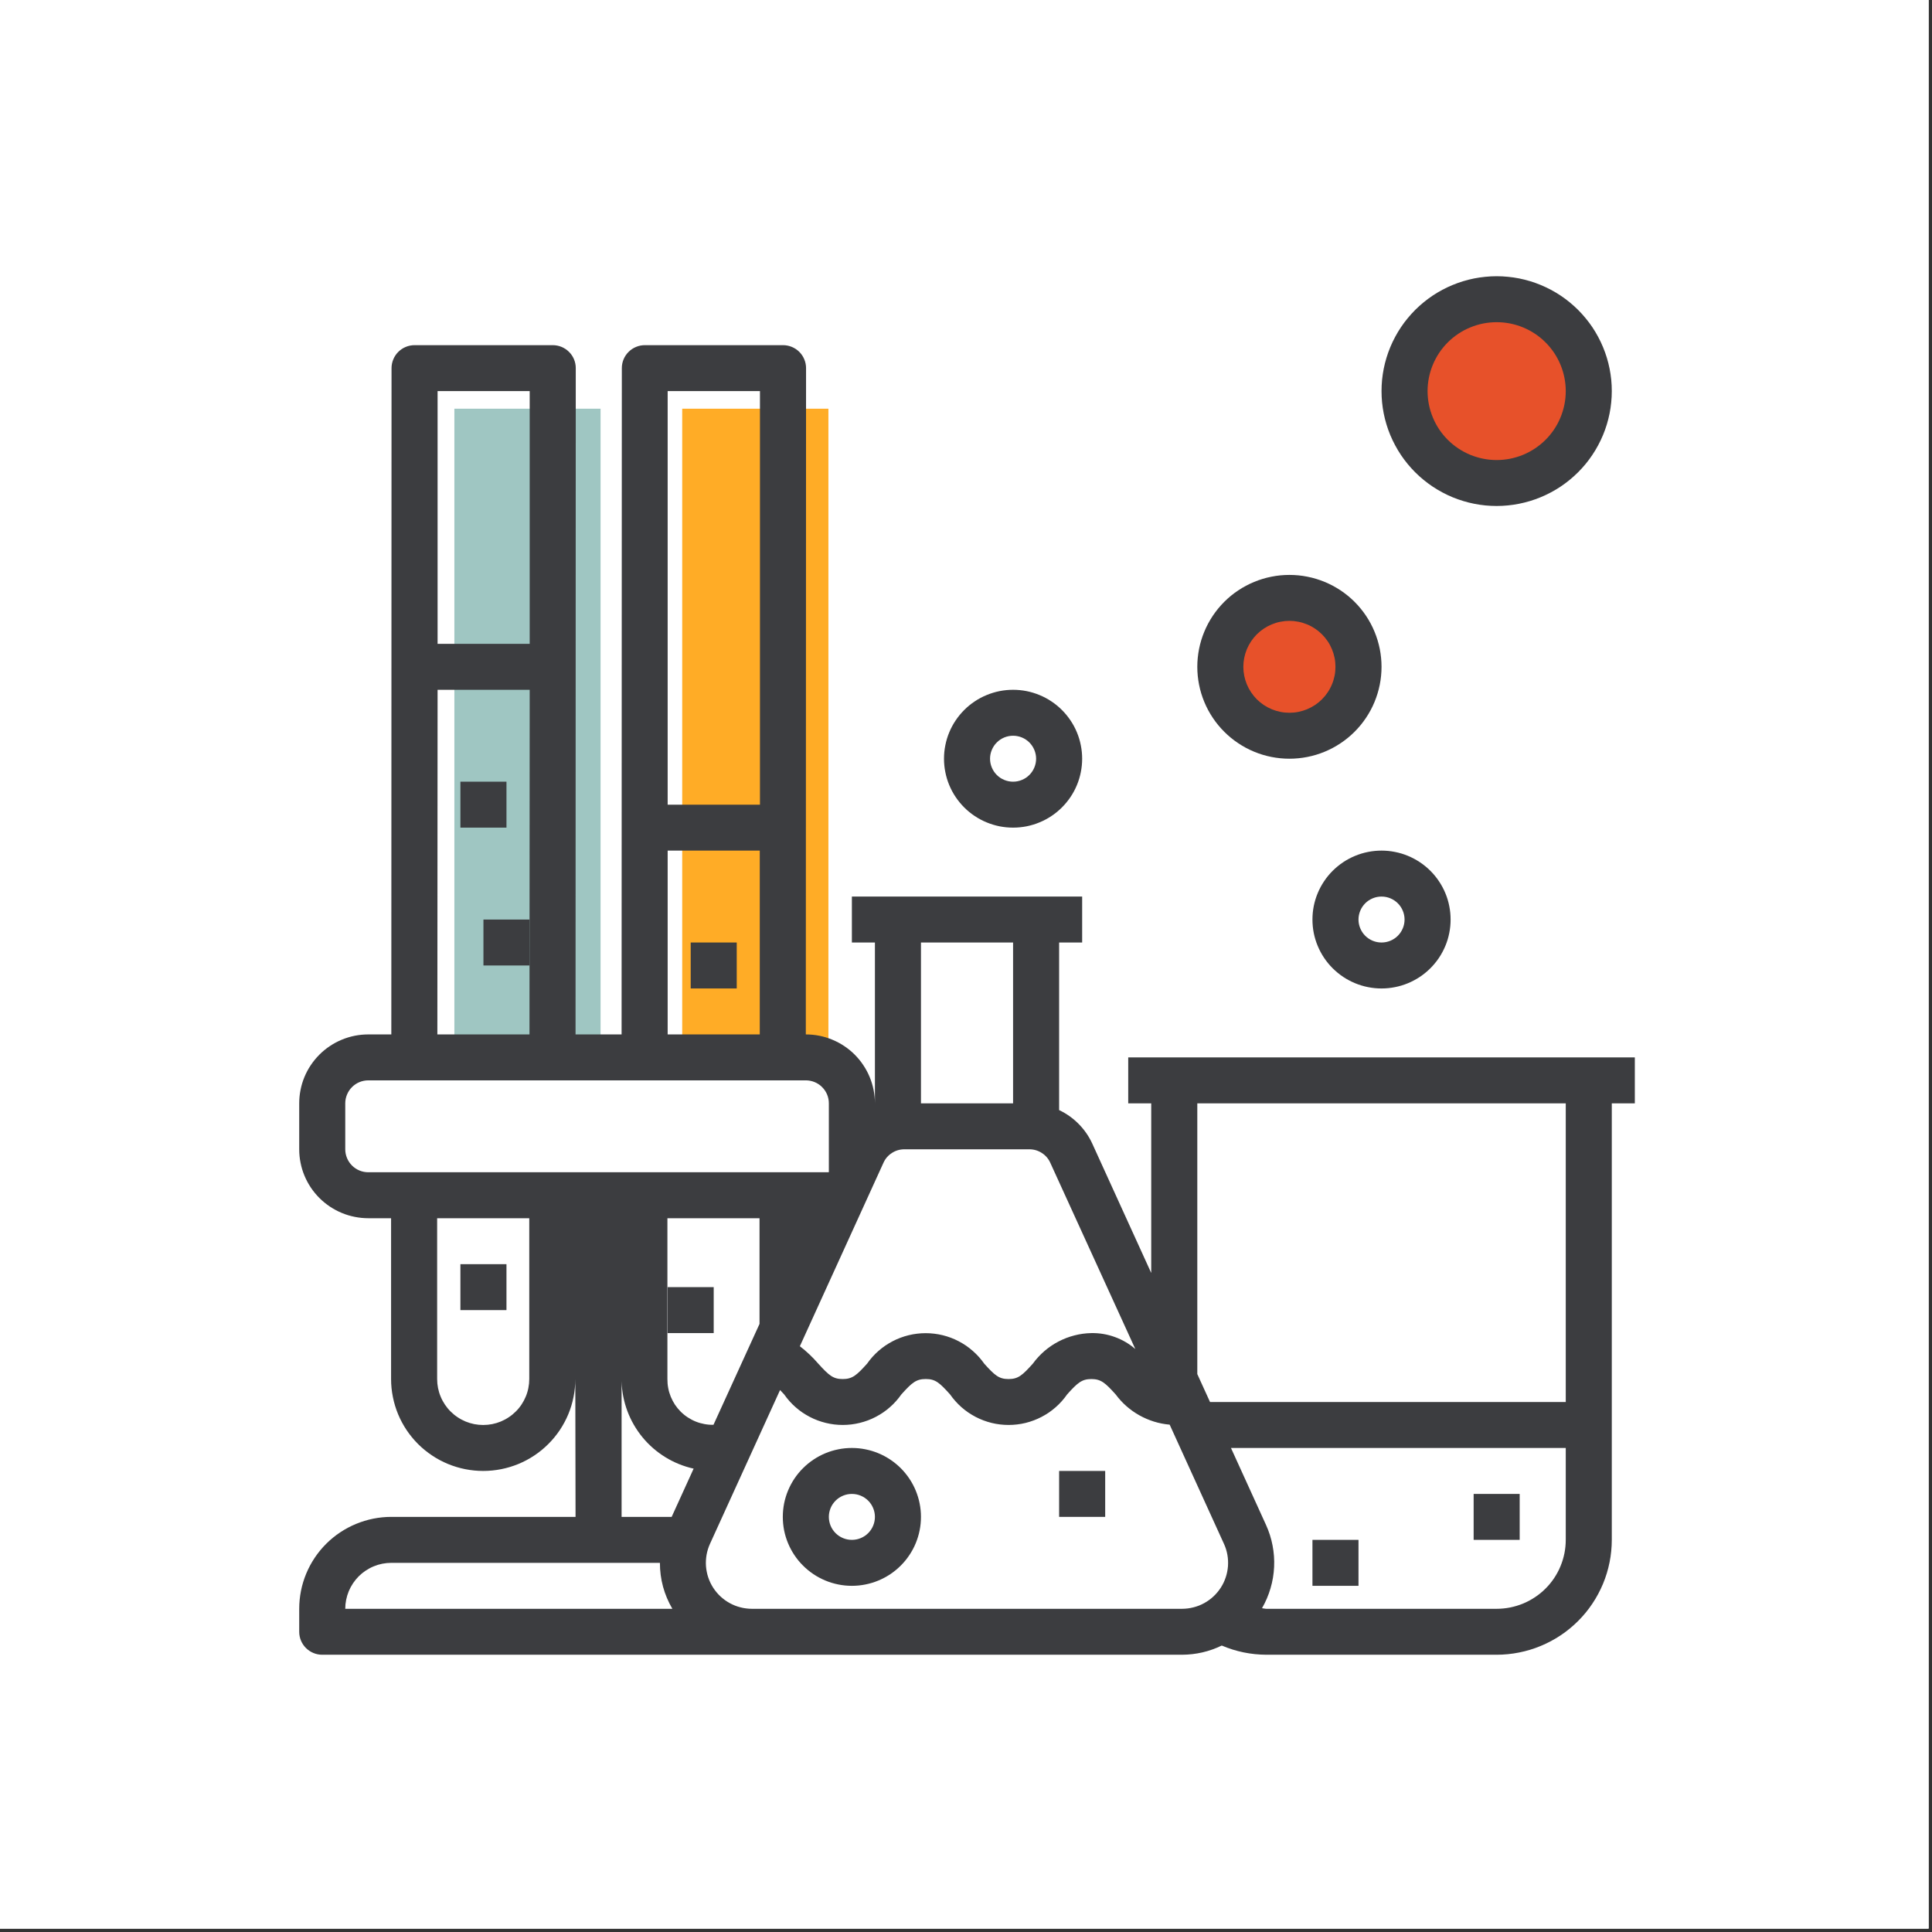
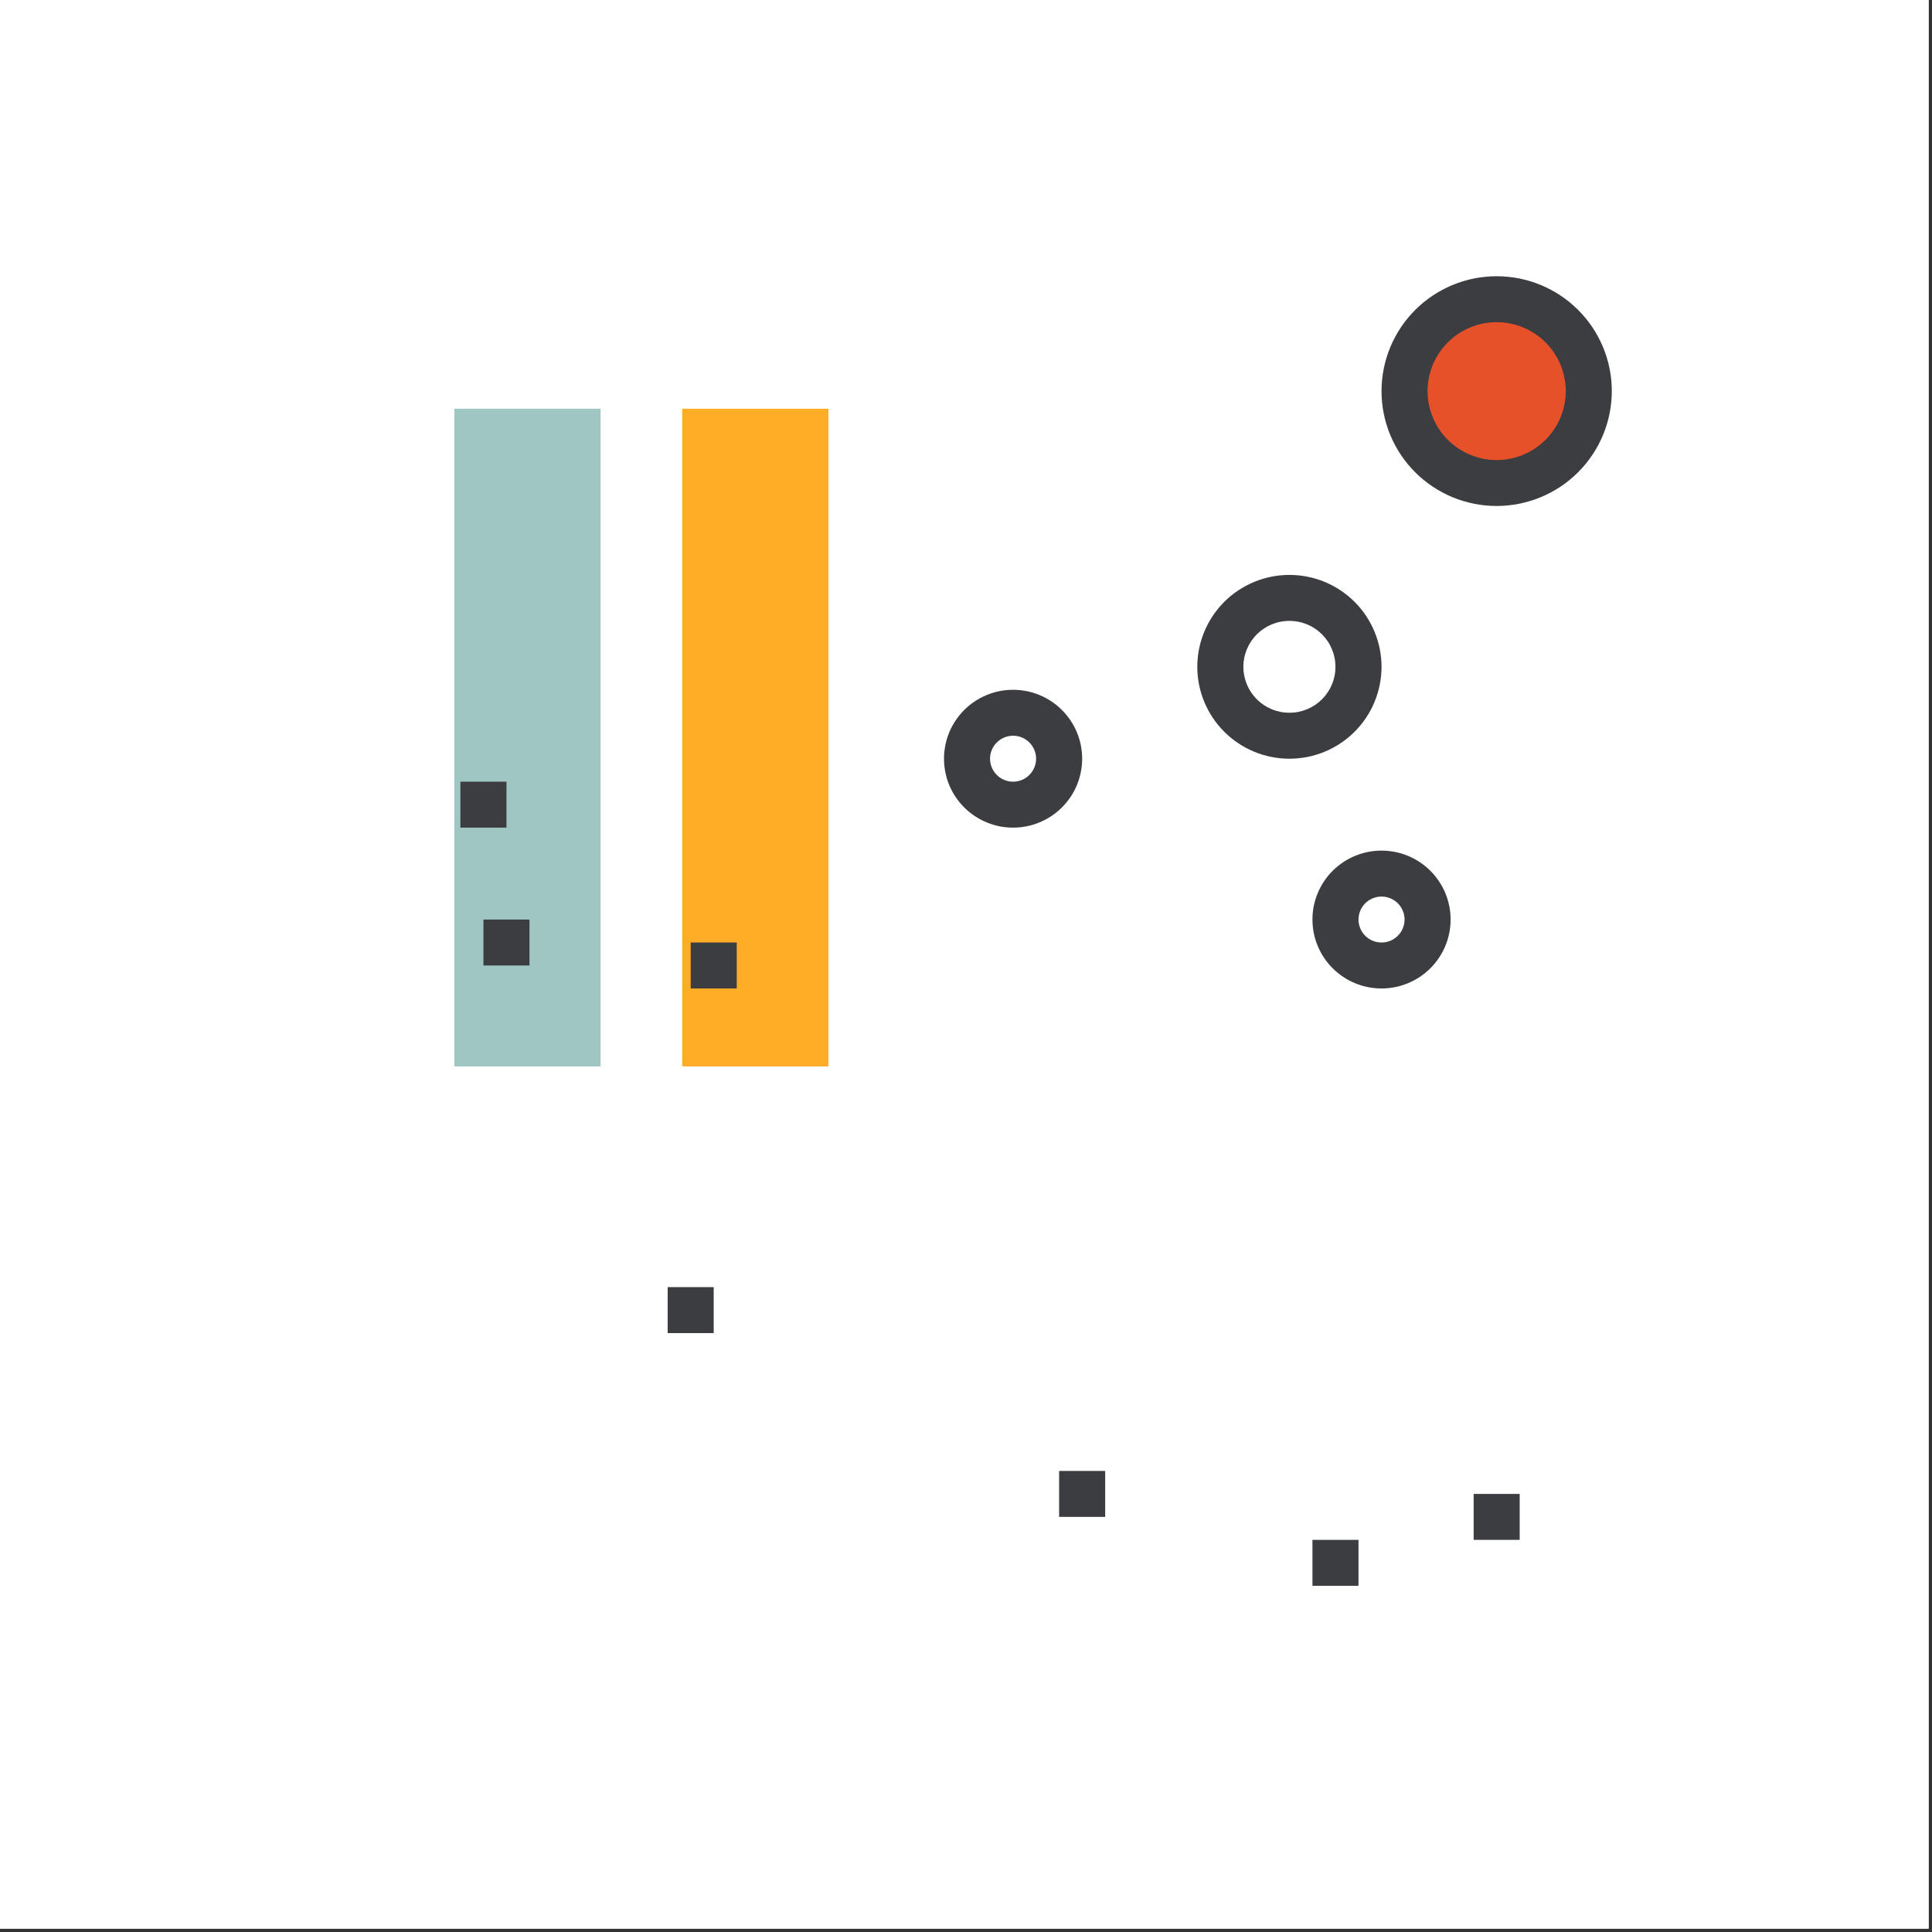
<svg xmlns="http://www.w3.org/2000/svg" width="370" zoomAndPan="magnify" viewBox="0 0 277.5 277.5" height="370" preserveAspectRatio="xMidYMid meet" version="1.0">
  <rect x="0" y="0" width="277.5" height="277.5" fill="#333333" stroke="none" />
  <defs>
    <clipPath id="id1">
      <path d="M 0 0 L 277 0 L 277 277 L 0 277 Z M 0 0 " clip-rule="nonzero" />
    </clipPath>
    <clipPath id="id2">
      <path d="M 207.078 41.926 L 234.828 41.926 L 234.828 69.676 L 207.078 69.676 Z M 207.078 41.926 " clip-rule="nonzero" />
    </clipPath>
    <clipPath id="id3">
      <path d="M 180.305 84.609 L 202.055 84.609 L 202.055 106.359 L 180.305 106.359 Z M 180.305 84.609 " clip-rule="nonzero" />
    </clipPath>
    <clipPath id="id4">
-       <path d="M 196.59 121.52 L 214.59 121.52 L 214.59 139.52 L 196.59 139.52 Z M 196.59 121.52 " clip-rule="nonzero" />
+       <path d="M 196.59 121.52 L 214.59 121.52 L 214.59 139.52 L 196.59 139.52 M 196.59 121.52 " clip-rule="nonzero" />
    </clipPath>
    <clipPath id="id5">
      <path d="M 143.27 101.289 L 158.27 101.289 L 158.27 116.289 L 143.27 116.289 Z M 143.27 101.289 " clip-rule="nonzero" />
    </clipPath>
    <clipPath id="id6">
      <path d="M 97.988 58.688 L 118.988 58.688 L 118.988 153.188 L 97.988 153.188 Z M 97.988 58.688 " clip-rule="nonzero" />
    </clipPath>
    <clipPath id="id7">
      <path d="M 65.262 58.688 L 86.262 58.688 L 86.262 153.188 L 65.262 153.188 Z M 65.262 58.688 " clip-rule="nonzero" />
    </clipPath>
    <clipPath id="id8">
      <path d="M 201.691 42.836 L 228.691 42.836 L 228.691 69.836 L 201.691 69.836 Z M 201.691 42.836 " clip-rule="nonzero" />
    </clipPath>
    <clipPath id="id9">
      <path d="M 176.383 87.074 L 194.383 87.074 L 194.383 105.074 L 176.383 105.074 Z M 176.383 87.074 " clip-rule="nonzero" />
    </clipPath>
    <clipPath id="id10">
-       <path d="M 42.898 49 L 234.898 49 L 234.898 237.676 L 42.898 237.676 Z M 42.898 49 " clip-rule="nonzero" />
-     </clipPath>
+       </clipPath>
    <clipPath id="id11">
      <path d="M 198 39.676 L 232 39.676 L 232 73 L 198 73 Z M 198 39.676 " clip-rule="nonzero" />
    </clipPath>
  </defs>
  <g clip-path="url(#id1)">
    <path fill="#ffffff" d="M 0 0 L 277.5 0 L 277.5 277.5 L 0 277.5 Z M 0 0 " fill-opacity="1" fill-rule="nonzero" />
    <path fill="#ffffff" d="M 0 0 L 277.5 0 L 277.5 277.5 L 0 277.5 Z M 0 0 " fill-opacity="1" fill-rule="nonzero" />
    <path fill="#ffffff" d="M 0 0 L 277.5 0 L 277.5 277.5 L 0 277.5 Z M 0 0 " fill-opacity="1" fill-rule="nonzero" />
  </g>
  <g clip-path="url(#id2)">
    <path fill="#ffffff" d="M 220.953 41.926 C 213.289 41.926 207.078 48.137 207.078 55.801 C 207.078 63.465 213.289 69.676 220.953 69.676 C 228.617 69.676 234.828 63.465 234.828 55.801 C 234.828 48.137 228.617 41.926 220.953 41.926 " fill-opacity="1" fill-rule="nonzero" />
  </g>
  <g clip-path="url(#id3)">
    <path fill="#ffffff" d="M 191.18 84.609 C 185.172 84.609 180.305 89.477 180.305 95.484 C 180.305 101.488 185.172 106.359 191.18 106.359 C 197.184 106.359 202.055 101.488 202.055 95.484 C 202.055 89.477 197.184 84.609 191.18 84.609 " fill-opacity="1" fill-rule="nonzero" />
  </g>
  <g clip-path="url(#id4)">
    <path fill="#ffffff" d="M 205.59 121.52 C 200.617 121.52 196.59 125.551 196.59 130.52 C 196.59 135.492 200.617 139.52 205.59 139.52 C 210.559 139.52 214.59 135.492 214.59 130.52 C 214.59 125.551 210.559 121.52 205.59 121.52 " fill-opacity="1" fill-rule="nonzero" />
  </g>
  <g clip-path="url(#id5)">
    <path fill="#ffffff" d="M 150.77 101.289 C 146.629 101.289 143.27 104.648 143.27 108.789 C 143.27 112.934 146.629 116.289 150.77 116.289 C 154.914 116.289 158.27 112.934 158.27 108.789 C 158.27 104.648 154.914 101.289 150.77 101.289 " fill-opacity="1" fill-rule="nonzero" />
  </g>
  <g clip-path="url(#id6)">
    <path fill="#ffac26" d="M 97.988 58.703 L 118.988 58.703 L 118.988 153.176 L 97.988 153.176 L 97.988 58.703 " fill-opacity="1" fill-rule="nonzero" />
  </g>
  <g clip-path="url(#id7)">
    <path fill="#9fc6c2" d="M 65.262 58.703 L 86.262 58.703 L 86.262 153.176 L 65.262 153.176 L 65.262 58.703 " fill-opacity="1" fill-rule="nonzero" />
  </g>
  <g clip-path="url(#id8)">
    <path fill="#e7512a" d="M 215.191 42.836 C 207.734 42.836 201.691 48.879 201.691 56.336 C 201.691 63.793 207.734 69.836 215.191 69.836 C 222.648 69.836 228.691 63.793 228.691 56.336 C 228.691 48.879 222.648 42.836 215.191 42.836 " fill-opacity="1" fill-rule="nonzero" />
  </g>
  <g clip-path="url(#id9)">
-     <path fill="#e7512a" d="M 185.383 87.074 C 180.41 87.074 176.383 91.105 176.383 96.074 C 176.383 101.047 180.41 105.074 185.383 105.074 C 190.352 105.074 194.383 101.047 194.383 96.074 C 194.383 91.105 190.352 87.074 185.383 87.074 " fill-opacity="1" fill-rule="nonzero" />
-   </g>
+     </g>
  <g clip-path="url(#id10)">
    <path fill="#3c3d40" d="M 82.668 217.875 L 56.207 217.875 C 55.34 217.875 54.477 217.961 53.625 218.129 C 52.773 218.301 51.945 218.551 51.145 218.883 C 50.34 219.215 49.578 219.621 48.855 220.102 C 48.133 220.582 47.465 221.129 46.852 221.742 C 46.238 222.355 45.688 223.023 45.207 223.742 C 44.723 224.465 44.316 225.223 43.984 226.023 C 43.652 226.824 43.398 227.652 43.23 228.5 C 43.062 229.352 42.977 230.211 42.977 231.078 L 42.977 234.375 C 42.977 234.812 43.059 235.234 43.227 235.641 C 43.395 236.043 43.637 236.402 43.945 236.711 C 44.254 237.02 44.613 237.258 45.02 237.426 C 45.422 237.594 45.844 237.676 46.285 237.676 L 169.793 237.676 C 171.789 237.664 173.688 237.227 175.484 236.355 C 177.531 237.227 179.668 237.664 181.895 237.676 L 214.973 237.676 C 215.512 237.676 216.051 237.648 216.59 237.594 C 217.129 237.543 217.664 237.461 218.195 237.355 C 218.727 237.25 219.25 237.117 219.77 236.961 C 220.289 236.805 220.797 236.621 221.297 236.414 C 221.797 236.207 222.285 235.977 222.762 235.723 C 223.242 235.469 223.703 235.191 224.156 234.891 C 224.605 234.59 225.039 234.27 225.457 233.926 C 225.875 233.582 226.277 233.219 226.66 232.84 C 227.043 232.457 227.406 232.055 227.75 231.641 C 228.094 231.223 228.414 230.789 228.715 230.34 C 229.016 229.891 229.297 229.426 229.551 228.949 C 229.805 228.473 230.039 227.988 230.246 227.488 C 230.453 226.988 230.637 226.48 230.793 225.965 C 230.949 225.445 231.082 224.926 231.188 224.395 C 231.293 223.863 231.375 223.332 231.426 222.793 C 231.48 222.254 231.508 221.715 231.508 221.176 L 231.508 158.477 L 234.816 158.477 L 234.816 151.875 L 162.051 151.875 L 162.051 158.477 L 165.355 158.477 L 165.355 182.844 L 156.898 164.285 C 156.414 163.223 155.762 162.277 154.941 161.445 C 154.121 160.613 153.184 159.945 152.125 159.445 L 152.125 135.375 L 155.434 135.375 L 155.434 128.777 L 122.359 128.777 L 122.359 135.375 L 125.668 135.375 L 125.668 158.477 C 125.668 157.828 125.602 157.184 125.477 156.547 C 125.348 155.906 125.16 155.289 124.91 154.688 C 124.66 154.086 124.355 153.516 123.992 152.977 C 123.633 152.438 123.219 151.938 122.762 151.477 C 122.301 151.016 121.797 150.605 121.258 150.246 C 120.715 149.883 120.141 149.578 119.539 149.332 C 118.938 149.082 118.316 148.895 117.68 148.766 C 117.039 148.641 116.395 148.578 115.742 148.578 L 115.777 52.875 C 115.777 52.438 115.691 52.02 115.523 51.613 C 115.355 51.211 115.117 50.852 114.809 50.543 C 114.496 50.234 114.141 49.996 113.734 49.828 C 113.328 49.66 112.906 49.578 112.469 49.578 L 92.625 49.578 C 92.184 49.578 91.762 49.66 91.359 49.828 C 90.953 49.996 90.594 50.234 90.285 50.543 C 89.973 50.852 89.734 51.211 89.566 51.613 C 89.398 52.02 89.316 52.438 89.316 52.875 L 89.281 148.578 L 82.668 148.578 L 82.699 52.875 C 82.699 52.438 82.617 52.02 82.449 51.613 C 82.281 51.211 82.043 50.852 81.73 50.543 C 81.422 50.234 81.062 49.996 80.66 49.828 C 80.254 49.66 79.832 49.578 79.395 49.578 L 59.547 49.578 C 59.109 49.578 58.688 49.66 58.281 49.828 C 57.875 49.996 57.52 50.234 57.207 50.543 C 56.898 50.852 56.66 51.211 56.492 51.613 C 56.324 52.02 56.238 52.438 56.238 52.875 L 56.207 148.578 L 52.898 148.578 C 52.246 148.578 51.602 148.641 50.965 148.766 C 50.324 148.895 49.703 149.082 49.102 149.332 C 48.5 149.578 47.93 149.883 47.387 150.246 C 46.844 150.605 46.344 151.016 45.883 151.477 C 45.422 151.938 45.012 152.438 44.648 152.977 C 44.285 153.516 43.98 154.086 43.73 154.688 C 43.48 155.289 43.293 155.906 43.168 156.547 C 43.039 157.184 42.977 157.828 42.977 158.477 L 42.977 165.078 C 42.977 165.727 43.039 166.371 43.168 167.008 C 43.293 167.645 43.48 168.266 43.73 168.863 C 43.98 169.465 44.285 170.035 44.648 170.578 C 45.012 171.117 45.422 171.617 45.883 172.078 C 46.344 172.535 46.844 172.945 47.387 173.309 C 47.93 173.668 48.5 173.973 49.102 174.223 C 49.703 174.473 50.324 174.66 50.965 174.785 C 51.602 174.914 52.246 174.977 52.898 174.977 L 56.172 174.977 L 56.172 198.078 C 56.172 198.941 56.258 199.801 56.43 200.652 C 56.598 201.5 56.848 202.328 57.18 203.129 C 57.512 203.93 57.922 204.688 58.402 205.41 C 58.887 206.129 59.434 206.797 60.047 207.41 C 60.664 208.023 61.332 208.57 62.055 209.051 C 62.777 209.535 63.539 209.941 64.34 210.273 C 65.145 210.602 65.973 210.855 66.824 211.023 C 67.676 211.191 68.535 211.277 69.402 211.277 C 70.273 211.277 71.133 211.191 71.984 211.023 C 72.836 210.855 73.664 210.602 74.469 210.273 C 75.27 209.941 76.031 209.535 76.754 209.051 C 77.477 208.57 78.145 208.023 78.758 207.41 C 79.375 206.797 79.922 206.129 80.406 205.41 C 80.887 204.688 81.293 203.93 81.629 203.129 C 81.961 202.328 82.211 201.5 82.379 200.652 C 82.551 199.801 82.633 198.941 82.633 198.078 M 125.668 231.078 L 108 231.078 C 107.727 231.078 107.449 231.059 107.176 231.023 C 106.902 230.992 106.633 230.941 106.367 230.871 C 106.098 230.805 105.836 230.719 105.582 230.621 C 105.324 230.52 105.074 230.402 104.832 230.27 C 104.59 230.141 104.359 229.992 104.133 229.832 C 103.91 229.672 103.699 229.496 103.496 229.312 C 103.293 229.125 103.105 228.926 102.93 228.715 C 102.75 228.504 102.59 228.281 102.438 228.051 C 102.289 227.82 102.156 227.578 102.035 227.332 C 101.918 227.086 101.812 226.828 101.727 226.57 C 101.641 226.309 101.566 226.043 101.516 225.773 C 101.461 225.504 101.422 225.23 101.402 224.957 C 101.383 224.684 101.379 224.41 101.395 224.133 C 101.41 223.859 101.441 223.586 101.488 223.316 C 101.535 223.047 101.602 222.781 101.684 222.516 C 101.766 222.254 101.863 221.996 101.977 221.746 L 112.043 199.656 C 112.23 199.859 112.406 200.035 112.633 200.285 C 112.867 200.621 113.121 200.945 113.395 201.25 C 113.668 201.559 113.961 201.848 114.27 202.117 C 114.578 202.391 114.902 202.641 115.242 202.875 C 115.582 203.105 115.934 203.316 116.301 203.508 C 116.664 203.699 117.039 203.867 117.426 204.012 C 117.809 204.156 118.203 204.277 118.602 204.375 C 119.004 204.473 119.406 204.547 119.816 204.598 C 120.227 204.645 120.637 204.672 121.047 204.672 C 121.457 204.672 121.871 204.645 122.277 204.598 C 122.688 204.547 123.09 204.473 123.492 204.375 C 123.891 204.277 124.285 204.156 124.668 204.012 C 125.055 203.867 125.43 203.699 125.793 203.508 C 126.16 203.316 126.512 203.105 126.852 202.875 C 127.191 202.641 127.516 202.391 127.824 202.117 C 128.133 201.848 128.426 201.559 128.699 201.25 C 128.973 200.945 129.227 200.621 129.465 200.285 C 130.973 198.609 131.578 198.074 132.969 198.074 C 134.363 198.074 134.953 198.609 136.457 200.281 C 136.695 200.617 136.949 200.941 137.223 201.246 C 137.496 201.555 137.785 201.844 138.094 202.117 C 138.402 202.387 138.727 202.641 139.066 202.875 C 139.406 203.105 139.758 203.316 140.121 203.508 C 140.488 203.699 140.863 203.867 141.246 204.012 C 141.633 204.156 142.023 204.281 142.426 204.379 C 142.824 204.477 143.23 204.551 143.637 204.598 C 144.047 204.648 144.457 204.672 144.867 204.672 C 145.281 204.672 145.691 204.648 146.098 204.598 C 146.508 204.551 146.914 204.477 147.312 204.379 C 147.711 204.281 148.105 204.156 148.488 204.012 C 148.875 203.867 149.25 203.699 149.613 203.508 C 149.98 203.316 150.332 203.105 150.672 202.875 C 151.008 202.641 151.332 202.387 151.641 202.117 C 151.949 201.844 152.242 201.555 152.516 201.246 C 152.789 200.941 153.043 200.617 153.277 200.281 C 154.773 198.613 155.387 198.078 156.758 198.078 C 158.129 198.078 158.742 198.613 160.246 200.285 C 161.168 201.527 162.305 202.531 163.656 203.289 C 165.012 204.043 166.457 204.492 168.004 204.629 L 175.801 221.746 C 175.918 221.996 176.016 222.254 176.098 222.516 C 176.18 222.777 176.242 223.043 176.293 223.316 C 176.34 223.586 176.371 223.859 176.387 224.133 C 176.398 224.406 176.398 224.68 176.379 224.953 C 176.355 225.227 176.32 225.5 176.266 225.77 C 176.211 226.039 176.141 226.305 176.055 226.562 C 175.969 226.824 175.863 227.078 175.746 227.328 C 175.629 227.574 175.492 227.812 175.344 228.047 C 175.195 228.277 175.031 228.496 174.855 228.707 C 174.68 228.918 174.492 229.117 174.289 229.305 C 174.09 229.492 173.875 229.668 173.652 229.828 C 173.43 229.988 173.195 230.133 172.957 230.266 C 172.715 230.398 172.465 230.516 172.211 230.617 C 171.953 230.715 171.691 230.801 171.426 230.867 C 171.16 230.938 170.887 230.988 170.617 231.023 C 170.344 231.059 170.066 231.074 169.793 231.078 Z M 95.863 198.078 L 95.863 174.977 L 109.094 174.977 L 109.094 190.156 L 102.48 204.648 C 102.043 204.66 101.613 204.625 101.184 204.543 C 100.754 204.465 100.34 204.348 99.934 204.184 C 99.531 204.023 99.148 203.82 98.785 203.582 C 98.418 203.344 98.082 203.07 97.773 202.762 C 97.465 202.457 97.191 202.121 96.949 201.762 C 96.711 201.398 96.508 201.016 96.344 200.613 C 96.18 200.211 96.055 199.797 95.977 199.367 C 95.895 198.941 95.859 198.512 95.863 198.078 Z M 214.973 231.078 L 181.895 231.078 C 181.684 231.078 181.477 231.008 181.266 230.992 C 181.789 230.09 182.195 229.137 182.488 228.137 C 182.785 227.137 182.957 226.113 183.004 225.074 C 183.055 224.031 182.98 223 182.781 221.973 C 182.586 220.949 182.27 219.965 181.836 219.016 L 176.809 207.977 L 224.895 207.977 L 224.895 221.176 C 224.895 221.828 224.832 222.469 224.703 223.109 C 224.574 223.746 224.387 224.363 224.137 224.965 C 223.891 225.566 223.582 226.137 223.223 226.676 C 222.859 227.219 222.449 227.719 221.988 228.176 C 221.527 228.637 221.027 229.047 220.484 229.406 C 219.941 229.77 219.371 230.074 218.77 230.324 C 218.168 230.57 217.547 230.758 216.906 230.887 C 216.27 231.012 215.621 231.078 214.973 231.078 Z M 171.973 158.477 L 224.895 158.477 L 224.895 201.375 L 173.801 201.375 L 171.973 197.363 Z M 163.07 193.766 C 162.195 193.008 161.215 192.434 160.125 192.039 C 159.039 191.645 157.914 191.457 156.758 191.477 C 155.934 191.492 155.125 191.602 154.328 191.809 C 153.527 192.012 152.766 192.305 152.035 192.688 C 151.305 193.066 150.629 193.527 150.008 194.062 C 149.387 194.602 148.832 195.203 148.348 195.867 C 146.848 197.539 146.246 198.078 144.859 198.078 C 143.473 198.078 142.875 197.539 141.367 195.867 C 141.133 195.531 140.879 195.211 140.602 194.902 C 140.328 194.598 140.039 194.309 139.727 194.039 C 139.418 193.766 139.094 193.516 138.758 193.281 C 138.418 193.051 138.062 192.84 137.699 192.648 C 137.336 192.457 136.961 192.289 136.574 192.145 C 136.191 192 135.797 191.879 135.398 191.781 C 134.996 191.684 134.594 191.609 134.184 191.562 C 133.777 191.512 133.367 191.488 132.953 191.488 C 132.543 191.488 132.133 191.512 131.723 191.562 C 131.316 191.609 130.91 191.684 130.512 191.781 C 130.113 191.879 129.719 192 129.336 192.145 C 128.949 192.289 128.574 192.457 128.211 192.648 C 127.844 192.84 127.492 193.051 127.152 193.281 C 126.812 193.516 126.488 193.766 126.18 194.039 C 125.871 194.309 125.578 194.598 125.305 194.902 C 125.031 195.211 124.777 195.531 124.543 195.867 C 123.035 197.539 122.43 198.078 121.039 198.078 C 119.648 198.078 119.055 197.539 117.531 195.867 C 116.734 194.941 115.855 194.109 114.887 193.363 L 126.895 167.012 C 127.16 166.422 127.566 165.953 128.113 165.602 C 128.66 165.25 129.254 165.078 129.902 165.078 L 147.844 165.078 C 148.492 165.078 149.09 165.25 149.637 165.602 C 150.184 165.953 150.59 166.422 150.855 167.012 Z M 145.512 135.375 L 145.512 158.477 L 132.281 158.477 L 132.281 135.375 Z M 109.156 56.176 L 109.156 115.578 L 95.898 115.578 L 95.898 56.176 Z M 95.898 122.176 L 109.129 122.176 L 109.129 148.578 L 95.898 148.578 Z M 76.082 56.176 L 76.082 92.477 L 62.852 92.477 L 62.852 56.176 Z M 62.852 99.078 L 76.082 99.078 L 76.051 148.578 L 62.82 148.578 Z M 49.59 165.078 L 49.59 158.477 C 49.59 158.039 49.676 157.617 49.844 157.215 C 50.012 156.809 50.25 156.453 50.559 156.145 C 50.871 155.832 51.227 155.594 51.633 155.426 C 52.039 155.262 52.461 155.176 52.898 155.176 L 115.742 155.176 C 116.184 155.176 116.605 155.262 117.008 155.426 C 117.414 155.594 117.773 155.832 118.082 156.145 C 118.391 156.453 118.633 156.809 118.801 157.215 C 118.969 157.617 119.051 158.039 119.051 158.477 L 119.051 168.324 L 119.027 168.375 L 52.898 168.375 C 52.461 168.375 52.039 168.293 51.633 168.125 C 51.227 167.957 50.871 167.719 50.559 167.41 C 50.25 167.102 50.012 166.742 49.844 166.34 C 49.676 165.934 49.59 165.516 49.59 165.078 Z M 76.02 198.078 C 76.02 198.512 75.977 198.938 75.891 199.363 C 75.809 199.789 75.684 200.203 75.516 200.602 C 75.348 201.004 75.145 201.383 74.906 201.742 C 74.664 202.105 74.391 202.438 74.082 202.742 C 73.773 203.051 73.441 203.324 73.078 203.562 C 72.719 203.805 72.336 204.008 71.934 204.176 C 71.535 204.34 71.121 204.465 70.695 204.551 C 70.27 204.633 69.84 204.676 69.402 204.676 C 68.969 204.676 68.539 204.633 68.113 204.551 C 67.688 204.465 67.273 204.34 66.871 204.176 C 66.473 204.008 66.09 203.805 65.73 203.562 C 65.367 203.324 65.035 203.051 64.727 202.742 C 64.418 202.438 64.145 202.105 63.902 201.742 C 63.664 201.383 63.457 201.004 63.293 200.602 C 63.125 200.203 63 199.789 62.914 199.363 C 62.832 198.938 62.789 198.512 62.789 198.078 L 62.789 174.977 L 76.02 174.977 Z M 89.281 198.406 C 89.301 199.137 89.383 199.859 89.52 200.578 C 89.66 201.297 89.859 201.996 90.113 202.68 C 90.371 203.363 90.68 204.023 91.047 204.656 C 91.414 205.289 91.828 205.887 92.293 206.453 C 92.758 207.016 93.27 207.539 93.82 208.02 C 94.371 208.496 94.961 208.93 95.586 209.312 C 96.207 209.695 96.859 210.023 97.539 210.297 C 98.219 210.57 98.914 210.789 99.629 210.945 L 96.473 217.875 L 89.281 217.875 Z M 56.207 224.477 L 94.785 224.477 C 94.785 226.836 95.383 229.035 96.574 231.078 L 49.59 231.078 C 49.59 230.645 49.633 230.215 49.719 229.789 C 49.805 229.363 49.93 228.953 50.094 228.551 C 50.262 228.152 50.465 227.77 50.707 227.41 C 50.949 227.051 51.223 226.715 51.527 226.41 C 51.836 226.102 52.172 225.828 52.531 225.59 C 52.895 225.348 53.273 225.145 53.676 224.98 C 54.078 224.812 54.488 224.688 54.918 224.602 C 55.344 224.52 55.773 224.477 56.207 224.477 Z M 56.207 224.477 " fill-opacity="1" fill-rule="nonzero" />
  </g>
  <path fill="#3c3d40" d="M 198.434 95.777 C 198.434 94.91 198.348 94.051 198.18 93.203 C 198.008 92.352 197.758 91.527 197.426 90.727 C 197.094 89.926 196.688 89.164 196.203 88.441 C 195.723 87.723 195.172 87.055 194.559 86.441 C 193.945 85.828 193.277 85.281 192.555 84.801 C 191.832 84.32 191.07 83.914 190.266 83.582 C 189.465 83.25 188.637 83 187.785 82.832 C 186.934 82.66 186.07 82.578 185.203 82.578 C 184.336 82.578 183.473 82.66 182.621 82.832 C 181.77 83 180.941 83.25 180.141 83.582 C 179.336 83.914 178.574 84.32 177.852 84.801 C 177.129 85.281 176.461 85.828 175.848 86.441 C 175.234 87.055 174.684 87.723 174.203 88.441 C 173.719 89.164 173.312 89.926 172.98 90.727 C 172.648 91.527 172.395 92.352 172.227 93.203 C 172.059 94.051 171.973 94.91 171.973 95.777 C 171.973 96.645 172.059 97.5 172.227 98.352 C 172.395 99.203 172.648 100.027 172.98 100.828 C 173.312 101.629 173.719 102.391 174.203 103.109 C 174.684 103.832 175.234 104.496 175.848 105.109 C 176.461 105.723 177.129 106.27 177.852 106.75 C 178.574 107.234 179.336 107.641 180.141 107.973 C 180.941 108.305 181.77 108.555 182.621 108.723 C 183.473 108.891 184.336 108.977 185.203 108.977 C 186.07 108.977 186.934 108.891 187.785 108.723 C 188.637 108.555 189.465 108.305 190.266 107.973 C 191.07 107.641 191.832 107.234 192.555 106.75 C 193.277 106.27 193.945 105.723 194.559 105.109 C 195.172 104.496 195.723 103.832 196.203 103.109 C 196.688 102.391 197.094 101.629 197.426 100.828 C 197.758 100.027 198.008 99.203 198.18 98.352 C 198.348 97.5 198.434 96.645 198.434 95.777 Z M 185.203 102.375 C 184.77 102.375 184.34 102.336 183.914 102.25 C 183.484 102.164 183.074 102.039 182.672 101.875 C 182.27 101.707 181.891 101.504 181.527 101.266 C 181.168 101.023 180.832 100.75 180.523 100.445 C 180.219 100.137 179.945 99.805 179.703 99.441 C 179.461 99.082 179.258 98.703 179.09 98.301 C 178.926 97.902 178.801 97.488 178.715 97.062 C 178.629 96.641 178.586 96.211 178.586 95.777 C 178.586 95.344 178.629 94.914 178.715 94.488 C 178.801 94.062 178.926 93.652 179.09 93.25 C 179.258 92.852 179.461 92.469 179.703 92.109 C 179.945 91.75 180.219 91.418 180.523 91.109 C 180.832 90.805 181.168 90.531 181.527 90.289 C 181.891 90.047 182.27 89.844 182.672 89.68 C 183.074 89.512 183.484 89.387 183.914 89.305 C 184.34 89.219 184.77 89.176 185.203 89.176 C 185.637 89.176 186.066 89.219 186.492 89.305 C 186.918 89.387 187.332 89.512 187.734 89.68 C 188.137 89.844 188.516 90.047 188.879 90.289 C 189.238 90.531 189.574 90.805 189.879 91.109 C 190.188 91.418 190.461 91.75 190.703 92.109 C 190.945 92.469 191.148 92.852 191.312 93.25 C 191.48 93.652 191.605 94.062 191.691 94.488 C 191.777 94.914 191.816 95.344 191.816 95.777 C 191.816 96.211 191.777 96.641 191.691 97.062 C 191.605 97.488 191.48 97.902 191.312 98.301 C 191.148 98.703 190.945 99.082 190.703 99.441 C 190.461 99.805 190.188 100.137 189.879 100.445 C 189.574 100.75 189.238 101.023 188.879 101.266 C 188.516 101.504 188.137 101.707 187.734 101.875 C 187.332 102.039 186.918 102.164 186.492 102.25 C 186.066 102.336 185.637 102.375 185.203 102.375 Z M 185.203 102.375 " fill-opacity="1" fill-rule="nonzero" />
  <g clip-path="url(#id11)">
    <path fill="#3c3d40" d="M 231.508 56.176 C 231.508 55.637 231.484 55.098 231.43 54.559 C 231.375 54.02 231.297 53.488 231.191 52.957 C 231.086 52.426 230.953 51.902 230.797 51.387 C 230.641 50.871 230.457 50.363 230.25 49.863 C 230.043 49.363 229.812 48.875 229.555 48.398 C 229.301 47.922 229.023 47.457 228.723 47.008 C 228.422 46.559 228.098 46.125 227.754 45.711 C 227.41 45.293 227.047 44.891 226.664 44.508 C 226.281 44.129 225.883 43.766 225.461 43.422 C 225.043 43.078 224.609 42.758 224.16 42.457 C 223.707 42.156 223.246 41.879 222.766 41.625 C 222.289 41.371 221.801 41.141 221.301 40.934 C 220.801 40.727 220.289 40.543 219.773 40.387 C 219.254 40.23 218.73 40.098 218.199 39.992 C 217.668 39.887 217.133 39.809 216.594 39.758 C 216.055 39.703 215.512 39.676 214.973 39.676 C 214.43 39.676 213.891 39.703 213.352 39.758 C 212.812 39.809 212.277 39.887 211.746 39.992 C 211.215 40.098 210.688 40.23 210.172 40.387 C 209.652 40.543 209.145 40.727 208.641 40.934 C 208.141 41.141 207.652 41.371 207.176 41.625 C 206.699 41.879 206.234 42.156 205.781 42.457 C 205.332 42.758 204.898 43.078 204.48 43.422 C 204.062 43.766 203.66 44.129 203.277 44.508 C 202.895 44.891 202.531 45.293 202.188 45.711 C 201.844 46.125 201.52 46.559 201.219 47.008 C 200.918 47.457 200.641 47.922 200.387 48.398 C 200.129 48.875 199.898 49.363 199.691 49.863 C 199.484 50.363 199.301 50.871 199.145 51.387 C 198.988 51.902 198.855 52.426 198.75 52.957 C 198.645 53.488 198.566 54.02 198.512 54.559 C 198.461 55.098 198.434 55.637 198.434 56.176 C 198.434 56.719 198.461 57.258 198.512 57.793 C 198.566 58.332 198.645 58.867 198.75 59.395 C 198.855 59.926 198.988 60.449 199.145 60.965 C 199.301 61.484 199.484 61.992 199.691 62.492 C 199.898 62.988 200.129 63.477 200.387 63.953 C 200.641 64.43 200.918 64.895 201.219 65.344 C 201.52 65.793 201.844 66.227 202.188 66.645 C 202.531 67.062 202.895 67.461 203.277 67.844 C 203.66 68.227 204.062 68.59 204.48 68.93 C 204.898 69.273 205.332 69.594 205.781 69.895 C 206.234 70.195 206.699 70.473 207.176 70.727 C 207.652 70.984 208.141 71.215 208.641 71.422 C 209.145 71.629 209.652 71.809 210.172 71.965 C 210.688 72.121 211.215 72.254 211.746 72.359 C 212.277 72.465 212.812 72.543 213.352 72.598 C 213.891 72.648 214.43 72.676 214.973 72.676 C 215.512 72.676 216.051 72.648 216.59 72.594 C 217.129 72.543 217.664 72.461 218.195 72.355 C 218.727 72.25 219.25 72.117 219.77 71.961 C 220.289 71.805 220.797 71.621 221.297 71.414 C 221.797 71.207 222.285 70.977 222.762 70.723 C 223.242 70.469 223.703 70.191 224.156 69.891 C 224.605 69.59 225.039 69.27 225.457 68.926 C 225.875 68.582 226.277 68.219 226.66 67.84 C 227.043 67.457 227.406 67.055 227.75 66.641 C 228.094 66.223 228.414 65.789 228.715 65.34 C 229.016 64.891 229.297 64.426 229.551 63.949 C 229.805 63.473 230.039 62.988 230.246 62.488 C 230.453 61.988 230.637 61.48 230.793 60.965 C 230.949 60.445 231.082 59.926 231.188 59.395 C 231.293 58.863 231.375 58.332 231.426 57.793 C 231.48 57.254 231.508 56.715 231.508 56.176 Z M 205.047 56.176 C 205.047 55.527 205.113 54.883 205.238 54.246 C 205.367 53.609 205.555 52.988 205.805 52.387 C 206.055 51.789 206.359 51.219 206.719 50.676 C 207.082 50.137 207.492 49.637 207.953 49.176 C 208.414 48.715 208.918 48.305 209.457 47.945 C 210 47.582 210.57 47.277 211.176 47.031 C 211.777 46.781 212.395 46.594 213.035 46.465 C 213.676 46.34 214.32 46.277 214.973 46.277 C 215.621 46.277 216.27 46.34 216.906 46.465 C 217.547 46.594 218.168 46.781 218.77 47.031 C 219.371 47.277 219.941 47.582 220.484 47.945 C 221.027 48.305 221.527 48.715 221.988 49.176 C 222.449 49.637 222.859 50.137 223.223 50.676 C 223.582 51.219 223.891 51.789 224.137 52.387 C 224.387 52.988 224.574 53.609 224.703 54.246 C 224.832 54.883 224.895 55.527 224.895 56.176 C 224.895 56.828 224.832 57.469 224.703 58.109 C 224.574 58.746 224.387 59.363 224.137 59.965 C 223.891 60.566 223.582 61.137 223.223 61.676 C 222.859 62.219 222.449 62.719 221.988 63.176 C 221.527 63.637 221.027 64.047 220.484 64.406 C 219.941 64.77 219.371 65.074 218.77 65.324 C 218.168 65.57 217.547 65.758 216.906 65.887 C 216.27 66.012 215.621 66.078 214.973 66.078 C 214.32 66.078 213.676 66.012 213.035 65.887 C 212.395 65.758 211.777 65.57 211.172 65.324 C 210.57 65.074 210 64.77 209.457 64.406 C 208.918 64.047 208.414 63.637 207.953 63.176 C 207.492 62.719 207.082 62.219 206.719 61.676 C 206.359 61.137 206.055 60.566 205.805 59.965 C 205.555 59.363 205.367 58.746 205.238 58.109 C 205.113 57.469 205.047 56.828 205.047 56.176 Z M 205.047 56.176 " fill-opacity="1" fill-rule="nonzero" />
  </g>
  <path fill="#3c3d40" d="M 198.434 141.977 C 199.086 141.977 199.73 141.914 200.367 141.785 C 201.008 141.66 201.629 141.473 202.23 141.223 C 202.832 140.973 203.402 140.668 203.945 140.309 C 204.488 139.945 204.988 139.535 205.449 139.078 C 205.91 138.617 206.32 138.117 206.684 137.578 C 207.047 137.035 207.352 136.465 207.602 135.863 C 207.852 135.266 208.039 134.645 208.164 134.008 C 208.293 133.371 208.355 132.727 208.355 132.078 C 208.355 131.426 208.293 130.781 208.164 130.145 C 208.039 129.508 207.852 128.887 207.602 128.289 C 207.352 127.688 207.047 127.117 206.684 126.578 C 206.32 126.035 205.91 125.535 205.449 125.074 C 204.988 124.617 204.488 124.207 203.945 123.844 C 203.402 123.484 202.832 123.18 202.23 122.93 C 201.629 122.68 201.008 122.492 200.367 122.367 C 199.73 122.238 199.086 122.176 198.434 122.176 C 197.781 122.176 197.137 122.238 196.496 122.367 C 195.859 122.492 195.238 122.68 194.637 122.93 C 194.035 123.18 193.461 123.484 192.922 123.844 C 192.379 124.207 191.879 124.617 191.418 125.074 C 190.957 125.535 190.543 126.035 190.184 126.578 C 189.82 127.117 189.516 127.688 189.266 128.289 C 189.016 128.887 188.828 129.508 188.699 130.145 C 188.574 130.781 188.512 131.426 188.512 132.078 C 188.512 132.727 188.574 133.371 188.699 134.008 C 188.828 134.645 189.016 135.266 189.266 135.863 C 189.516 136.465 189.82 137.035 190.184 137.578 C 190.543 138.117 190.957 138.617 191.418 139.078 C 191.879 139.535 192.379 139.945 192.922 140.309 C 193.461 140.668 194.035 140.973 194.637 141.223 C 195.238 141.473 195.859 141.66 196.496 141.785 C 197.137 141.914 197.781 141.977 198.434 141.977 Z M 198.434 128.777 C 198.871 128.777 199.293 128.859 199.699 129.027 C 200.105 129.195 200.461 129.434 200.773 129.742 C 201.082 130.051 201.32 130.41 201.488 130.812 C 201.656 131.219 201.742 131.641 201.742 132.078 C 201.742 132.516 201.656 132.934 201.488 133.34 C 201.32 133.742 201.082 134.102 200.773 134.41 C 200.461 134.719 200.105 134.957 199.699 135.125 C 199.293 135.293 198.871 135.375 198.434 135.375 C 197.996 135.375 197.574 135.293 197.168 135.125 C 196.762 134.957 196.406 134.719 196.094 134.41 C 195.785 134.102 195.547 133.742 195.379 133.34 C 195.211 132.934 195.125 132.516 195.125 132.078 C 195.125 131.641 195.211 131.219 195.379 130.812 C 195.547 130.41 195.785 130.051 196.094 129.742 C 196.406 129.434 196.762 129.195 197.168 129.027 C 197.574 128.859 197.996 128.777 198.434 128.777 Z M 198.434 128.777 " fill-opacity="1" fill-rule="nonzero" />
  <path fill="#3c3d40" d="M 135.59 108.977 C 135.59 109.625 135.652 110.27 135.781 110.906 C 135.906 111.547 136.094 112.164 136.344 112.766 C 136.594 113.367 136.898 113.938 137.262 114.477 C 137.625 115.016 138.035 115.516 138.496 115.977 C 138.957 116.438 139.457 116.848 140 117.207 C 140.539 117.57 141.113 117.875 141.715 118.121 C 142.316 118.371 142.938 118.559 143.574 118.688 C 144.215 118.812 144.859 118.875 145.512 118.875 C 146.164 118.875 146.809 118.812 147.449 118.688 C 148.086 118.559 148.707 118.371 149.309 118.121 C 149.91 117.875 150.484 117.57 151.023 117.207 C 151.566 116.848 152.066 116.438 152.527 115.977 C 152.988 115.516 153.398 115.016 153.762 114.477 C 154.125 113.938 154.43 113.367 154.68 112.766 C 154.93 112.164 155.117 111.547 155.242 110.906 C 155.371 110.27 155.434 109.625 155.434 108.977 C 155.434 108.328 155.371 107.684 155.242 107.047 C 155.117 106.406 154.93 105.789 154.68 105.188 C 154.43 104.586 154.125 104.016 153.762 103.477 C 153.398 102.938 152.988 102.438 152.527 101.977 C 152.066 101.516 151.566 101.105 151.023 100.746 C 150.484 100.383 149.91 100.078 149.309 99.832 C 148.707 99.582 148.086 99.395 147.449 99.266 C 146.809 99.141 146.164 99.078 145.512 99.078 C 144.859 99.078 144.215 99.141 143.574 99.266 C 142.938 99.395 142.316 99.582 141.715 99.832 C 141.113 100.078 140.539 100.383 140 100.746 C 139.457 101.105 138.957 101.516 138.496 101.977 C 138.035 102.438 137.625 102.938 137.262 103.477 C 136.898 104.016 136.594 104.586 136.344 105.188 C 136.094 105.789 135.906 106.406 135.781 107.047 C 135.652 107.684 135.59 108.328 135.59 108.977 Z M 148.82 108.977 C 148.82 109.414 148.734 109.836 148.566 110.238 C 148.398 110.645 148.16 111 147.852 111.309 C 147.539 111.621 147.184 111.859 146.777 112.023 C 146.371 112.191 145.949 112.277 145.512 112.277 C 145.074 112.277 144.652 112.191 144.246 112.023 C 143.84 111.859 143.484 111.621 143.172 111.309 C 142.863 111 142.625 110.645 142.457 110.238 C 142.289 109.836 142.203 109.414 142.203 108.977 C 142.203 108.539 142.289 108.117 142.457 107.715 C 142.625 107.309 142.863 106.953 143.172 106.645 C 143.484 106.332 143.84 106.094 144.246 105.926 C 144.652 105.762 145.074 105.676 145.512 105.676 C 145.949 105.676 146.371 105.762 146.777 105.926 C 147.184 106.094 147.539 106.332 147.852 106.645 C 148.16 106.953 148.398 107.309 148.566 107.715 C 148.734 108.117 148.82 108.539 148.82 108.977 Z M 148.82 108.977 " fill-opacity="1" fill-rule="nonzero" />
  <path fill="#3c3d40" d="M 66.129 112.277 L 72.746 112.277 L 72.746 118.875 L 66.129 118.875 Z M 66.129 112.277 " fill-opacity="1" fill-rule="nonzero" />
  <path fill="#3c3d40" d="M 99.207 135.375 L 105.82 135.375 L 105.82 141.977 L 99.207 141.977 Z M 99.207 135.375 " fill-opacity="1" fill-rule="nonzero" />
-   <path fill="#3c3d40" d="M 66.129 181.578 L 72.746 181.578 L 72.746 188.176 L 66.129 188.176 Z M 66.129 181.578 " fill-opacity="1" fill-rule="nonzero" />
  <path fill="#3c3d40" d="M 69.438 132.078 L 76.051 132.078 L 76.051 138.676 L 69.438 138.676 Z M 69.438 132.078 " fill-opacity="1" fill-rule="nonzero" />
  <path fill="#3c3d40" d="M 95.898 184.875 L 102.512 184.875 L 102.512 191.477 L 95.898 191.477 Z M 95.898 184.875 " fill-opacity="1" fill-rule="nonzero" />
-   <path fill="#3c3d40" d="M 122.359 207.977 C 121.707 207.977 121.062 208.039 120.422 208.168 C 119.785 208.293 119.164 208.48 118.562 208.73 C 117.961 208.98 117.387 209.285 116.848 209.645 C 116.305 210.008 115.805 210.418 115.344 210.875 C 114.883 211.336 114.469 211.836 114.109 212.375 C 113.746 212.918 113.441 213.488 113.191 214.09 C 112.941 214.688 112.754 215.309 112.625 215.945 C 112.5 216.582 112.438 217.227 112.438 217.875 C 112.438 218.527 112.5 219.172 112.625 219.809 C 112.754 220.445 112.941 221.066 113.191 221.664 C 113.441 222.266 113.746 222.836 114.109 223.375 C 114.469 223.918 114.883 224.418 115.344 224.875 C 115.805 225.336 116.305 225.746 116.848 226.109 C 117.387 226.469 117.961 226.773 118.562 227.023 C 119.164 227.273 119.785 227.461 120.422 227.586 C 121.062 227.715 121.707 227.777 122.359 227.777 C 123.012 227.777 123.656 227.715 124.293 227.586 C 124.934 227.461 125.555 227.273 126.156 227.023 C 126.758 226.773 127.328 226.469 127.871 226.109 C 128.414 225.746 128.914 225.336 129.375 224.875 C 129.836 224.418 130.246 223.918 130.609 223.375 C 130.973 222.836 131.277 222.266 131.527 221.664 C 131.773 221.066 131.965 220.445 132.09 219.809 C 132.219 219.172 132.281 218.527 132.281 217.875 C 132.281 217.227 132.219 216.582 132.09 215.945 C 131.965 215.309 131.773 214.688 131.527 214.09 C 131.277 213.488 130.973 212.918 130.609 212.375 C 130.246 211.836 129.836 211.336 129.375 210.875 C 128.914 210.418 128.414 210.008 127.871 209.645 C 127.328 209.285 126.758 208.98 126.156 208.73 C 125.555 208.48 124.934 208.293 124.293 208.168 C 123.656 208.039 123.012 207.977 122.359 207.977 Z M 122.359 221.176 C 121.918 221.176 121.496 221.094 121.094 220.926 C 120.688 220.758 120.328 220.52 120.02 220.211 C 119.711 219.902 119.469 219.543 119.301 219.141 C 119.137 218.734 119.051 218.312 119.051 217.875 C 119.051 217.438 119.137 217.02 119.301 216.613 C 119.469 216.211 119.711 215.852 120.02 215.543 C 120.328 215.234 120.688 214.996 121.094 214.828 C 121.496 214.66 121.918 214.578 122.359 214.578 C 122.797 214.578 123.219 214.66 123.625 214.828 C 124.031 214.996 124.387 215.234 124.699 215.543 C 125.008 215.852 125.246 216.211 125.414 216.613 C 125.582 217.02 125.668 217.438 125.668 217.875 C 125.668 218.312 125.582 218.734 125.414 219.141 C 125.246 219.543 125.008 219.902 124.699 220.211 C 124.387 220.52 124.031 220.758 123.625 220.926 C 123.219 221.094 122.797 221.176 122.359 221.176 Z M 122.359 221.176 " fill-opacity="1" fill-rule="nonzero" />
  <path fill="#3c3d40" d="M 152.125 211.277 L 158.742 211.277 L 158.742 217.875 L 152.125 217.875 Z M 152.125 211.277 " fill-opacity="1" fill-rule="nonzero" />
  <path fill="#3c3d40" d="M 211.664 214.578 L 218.277 214.578 L 218.277 221.176 L 211.664 221.176 Z M 211.664 214.578 " fill-opacity="1" fill-rule="nonzero" />
  <path fill="#3c3d40" d="M 188.512 221.176 L 195.125 221.176 L 195.125 227.777 L 188.512 227.777 Z M 188.512 221.176 " fill-opacity="1" fill-rule="nonzero" />
</svg>